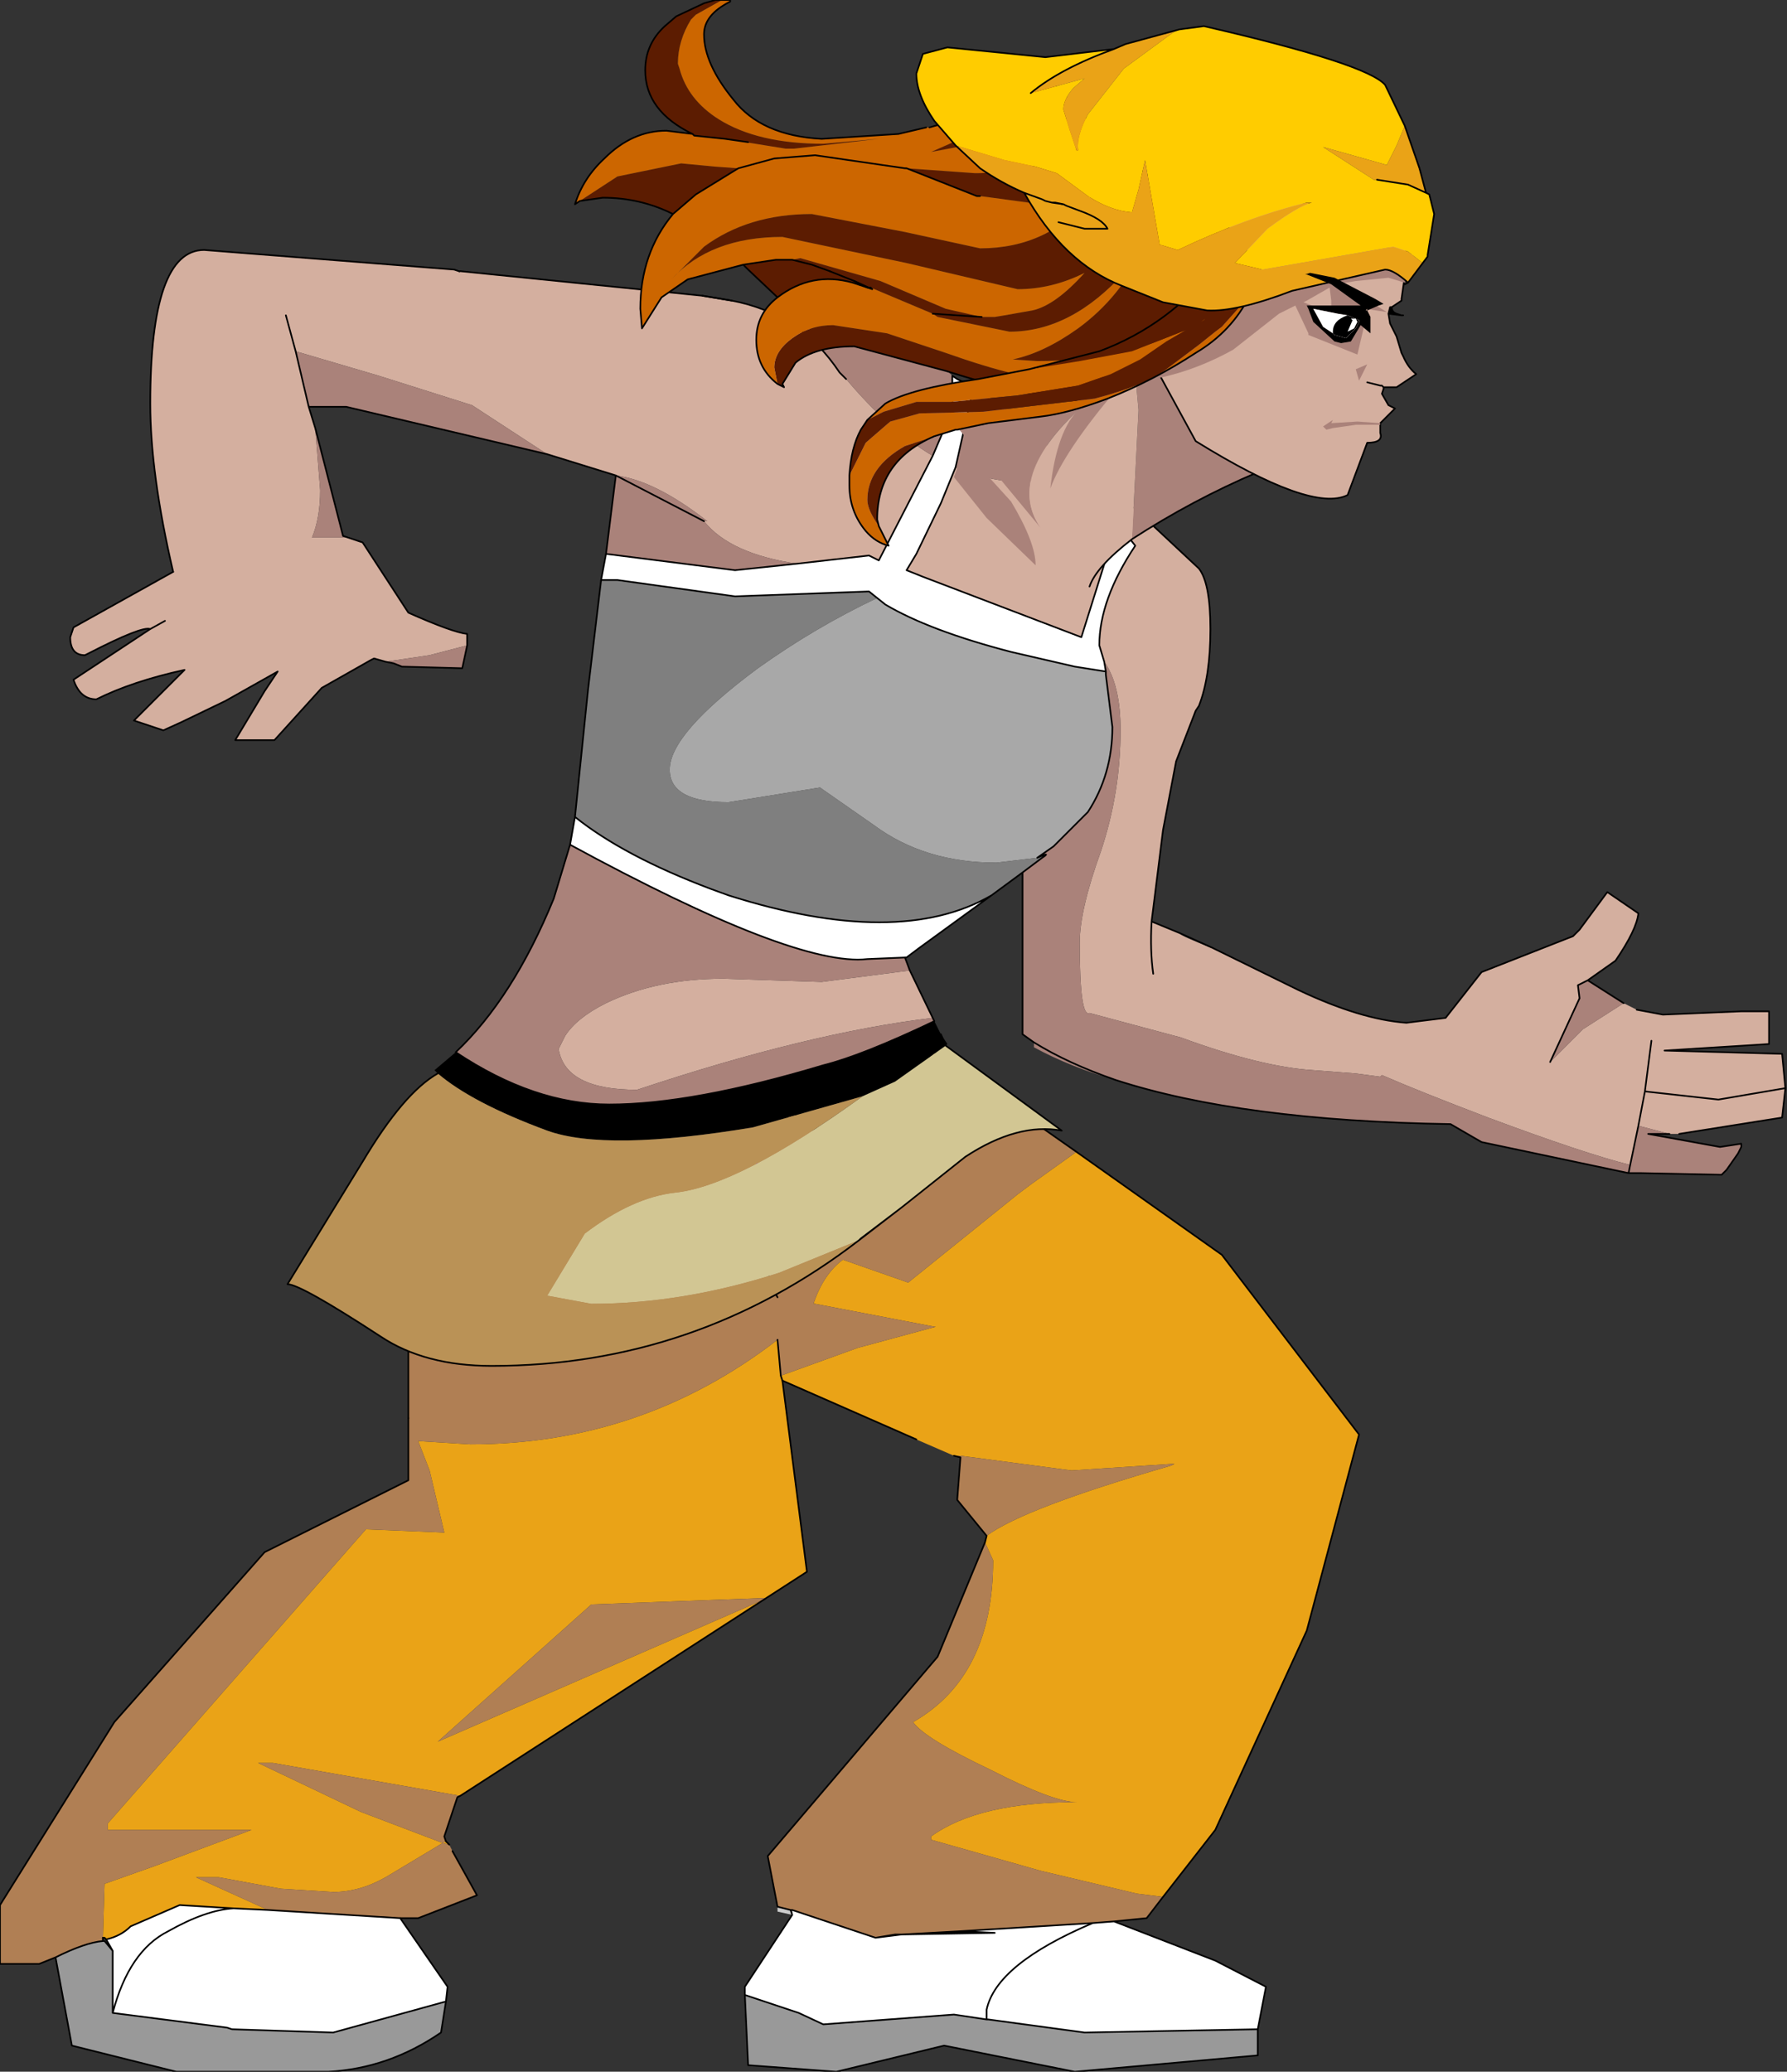
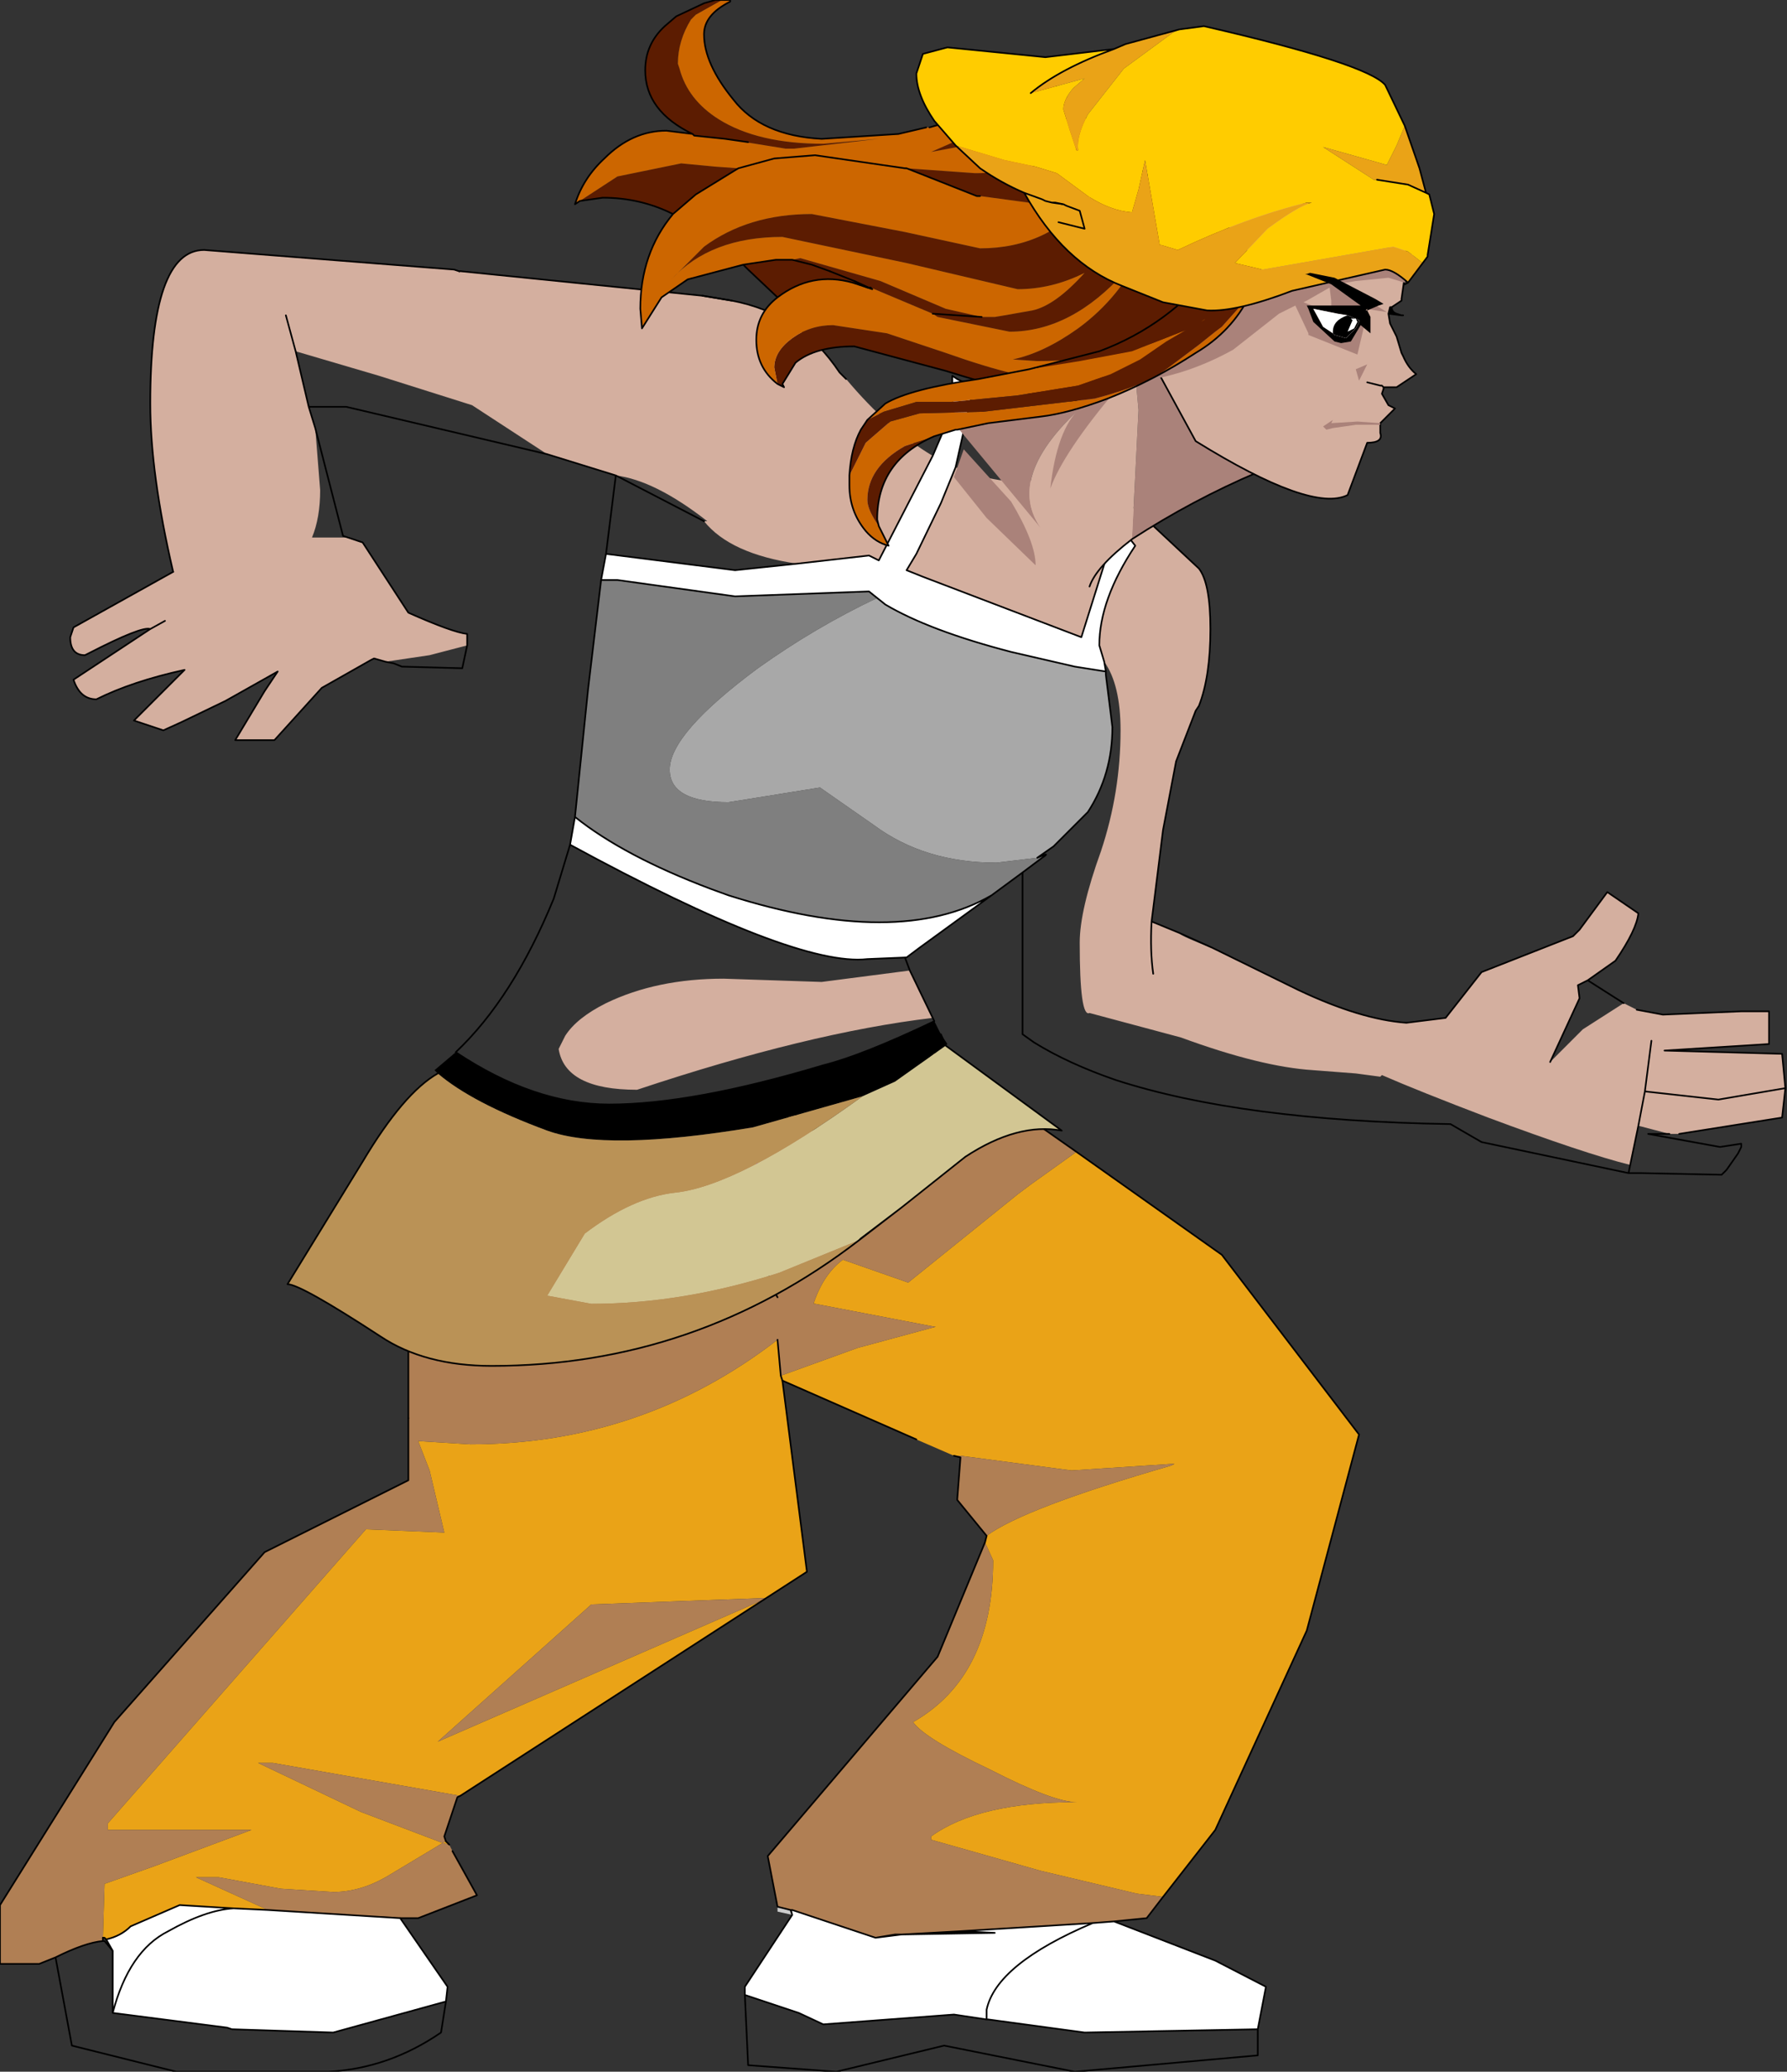
<svg xmlns="http://www.w3.org/2000/svg" height="63.4px" width="54.7px">
  <rect width="100%" height="100%" fill="#333333" stroke="none" />
  <g transform="matrix(1.0, 0.0, 0.0, 1.0, 22.35, 64.6)">
    <path d="M11.75 -5.8 L14.85 -4.6 16.4 -3.8 16.15 -2.5 10.85 -2.4 7.9 -2.8 7.85 -2.8 6.85 -2.95 2.85 -2.65 2.1 -3.0 0.45 -3.55 0.45 -3.8 1.9 -6.0 1.9 -6.15 4.45 -5.3 5.05 -5.4 5.25 -5.4 8.1 -5.45 7.05 -5.5 11.1 -5.75 11.75 -5.8 M-10.1 -5.9 L-8.65 -3.8 -8.7 -3.35 -12.15 -2.4 -15.25 -2.5 -15.4 -2.55 -18.9 -3.0 -18.9 -4.9 -19.1 -5.25 Q-18.65 -5.35 -18.35 -5.65 L-16.85 -6.3 -15.2 -6.2 Q-16.05 -6.15 -17.2 -5.5 -18.4 -4.9 -18.9 -3.0 -18.4 -4.9 -17.2 -5.5 -16.05 -6.15 -15.2 -6.2 L-14.15 -6.15 -10.1 -5.9 M11.1 -5.75 Q8.15 -4.5 7.85 -3.1 L7.85 -2.8 7.85 -3.1 Q8.15 -4.5 11.1 -5.75 M5.25 -5.4 L4.45 -5.3 5.25 -5.4 M-19.15 -5.3 L-19.2 -5.3 -19.15 -5.3" fill="#ffffff" fill-rule="evenodd" stroke="none" />
    <path d="M-19.2 -5.3 L-19.15 -5.2 -19.2 -5.2 -19.2 -5.3" fill="#666666" fill-rule="evenodd" stroke="none" />
    <path d="M5.25 -5.4 L7.05 -5.5 8.1 -5.45 5.25 -5.4" fill="#000000" fill-rule="evenodd" stroke="none" />
    <path d="M1.55 -22.5 L3.9 -23.35 6.3 -24.0 6.25 -24.0 2.6 -24.7 2.55 -24.7 Q2.85 -25.6 3.45 -26.05 L5.45 -25.35 8.8 -28.05 9.2 -28.35 10.6 -29.35 15.05 -26.2 19.25 -20.7 17.65 -14.7 14.85 -8.6 13.25 -6.55 12.45 -6.65 9.5 -7.35 6.15 -8.3 6.15 -8.4 Q7.6 -9.45 10.6 -9.45 9.9 -9.45 7.95 -10.45 5.95 -11.4 5.6 -11.9 8.05 -13.3 8.05 -16.85 L7.8 -17.4 7.85 -17.6 Q9.0 -18.45 13.5 -19.75 L13.6 -19.8 13.5 -19.8 10.45 -19.6 7.05 -20.05 6.85 -20.05 5.7 -20.55 1.6 -22.35 2.35 -16.5 -8.25 -9.65 -8.35 -9.6 -8.3 -9.65 -14.0 -10.65 -14.45 -10.65 -11.3 -9.15 -8.8 -8.2 -8.7 -8.25 -8.6 -8.15 -8.8 -8.2 -10.55 -7.15 Q-11.35 -6.7 -12.15 -6.7 L-13.75 -6.8 -15.65 -7.15 -16.35 -7.15 -14.7 -6.4 -14.15 -6.15 -15.2 -6.2 -16.85 -6.3 -18.35 -5.65 Q-18.65 -5.35 -19.1 -5.25 L-19.15 -5.3 -19.2 -5.3 -19.15 -6.95 -17.6 -7.5 -14.65 -8.6 -19.05 -8.6 -19.05 -8.8 -11.15 -17.8 -8.75 -17.7 -9.2 -19.6 -9.55 -20.5 -7.95 -20.4 Q-2.7 -20.4 1.45 -23.6 L1.55 -22.5 1.6 -22.35 1.55 -22.5 M-8.95 -11.3 L1.15 -15.7 -4.25 -15.5 -8.95 -11.3" fill="#eaa317" fill-rule="evenodd" stroke="none" />
    <path d="M1.9 -6.0 L1.45 -6.1 1.45 -6.25 1.85 -6.15 1.9 -6.0" fill="#cccccc" fill-rule="evenodd" stroke="none" />
-     <path d="M16.15 -2.5 L16.15 -1.7 10.55 -1.2 6.55 -2.0 3.25 -1.2 0.55 -1.4 0.45 -3.55 2.1 -3.0 2.85 -2.65 6.85 -2.95 7.85 -2.8 7.9 -2.8 10.85 -2.4 16.15 -2.5 M-8.7 -3.35 L-8.85 -2.4 Q-10.45 -1.3 -12.3 -1.2 L-16.95 -1.2 -20.15 -2.0 -20.65 -4.7 Q-19.75 -5.15 -19.2 -5.2 L-19.15 -5.2 -18.9 -4.9 -18.9 -3.0 -15.4 -2.55 -15.25 -2.5 -12.15 -2.4 -8.7 -3.35 M1.85 -6.15 L1.9 -6.15 1.9 -6.0 1.85 -6.15" fill="#999999" fill-rule="evenodd" stroke="none" />
    <path d="M0.75 -29.6 L1.7 -29.8 1.85 -31.4 2.05 -31.4 2.0 -29.9 4.05 -30.4 6.25 -32.4 10.6 -29.35 9.2 -28.35 8.8 -28.05 5.45 -25.35 3.45 -26.05 Q2.85 -25.6 2.55 -24.7 L2.6 -24.7 6.25 -24.0 6.3 -24.0 3.9 -23.35 1.55 -22.5 1.45 -23.6 Q-2.7 -20.4 -7.95 -20.4 L-9.55 -20.5 -9.2 -19.6 -8.75 -17.7 -11.15 -17.8 -19.05 -8.8 -19.05 -8.6 -14.65 -8.6 -17.6 -7.5 -19.15 -6.95 -19.2 -5.3 -19.2 -5.2 Q-19.75 -5.15 -20.65 -4.7 L-21.15 -4.5 -22.35 -4.5 -22.35 -6.3 -18.85 -11.9 -14.25 -17.1 -9.85 -19.3 -9.85 -21.2 -9.85 -23.7 -9.95 -24.45 -10.55 -28.05 Q-10.65 -30.3 -9.65 -30.95 L-8.45 -30.0 -1.7 -29.0 0.75 -29.6 0.9 -28.4 0.95 -28.05 0.9 -28.4 0.75 -29.6 M1.45 -24.9 Q1.15 -25.4 0.9 -26.7 L0.9 -27.1 0.95 -28.05 0.9 -27.1 0.9 -26.7 Q1.15 -25.4 1.45 -24.9 M2.85 -28.85 L1.7 -28.55 2.85 -28.85 M13.25 -6.55 L12.75 -5.9 11.75 -5.8 11.1 -5.75 7.05 -5.5 5.25 -5.4 5.05 -5.4 4.45 -5.3 1.9 -6.15 1.85 -6.15 1.45 -6.25 1.15 -7.8 6.35 -13.9 7.8 -17.4 8.05 -16.85 Q8.05 -13.3 5.6 -11.9 5.95 -11.4 7.95 -10.45 9.9 -9.45 10.6 -9.45 7.6 -9.45 6.15 -8.4 L6.15 -8.3 9.5 -7.35 12.45 -6.65 13.25 -6.55 M7.85 -17.6 L6.95 -18.7 7.05 -20.0 6.85 -20.05 7.05 -20.05 10.45 -19.6 13.5 -19.8 13.6 -19.8 13.5 -19.75 Q9.0 -18.45 7.85 -17.6 M-8.35 -9.6 L-8.75 -8.4 -8.7 -8.25 -8.8 -8.2 -11.3 -9.15 -14.45 -10.65 -14.0 -10.65 -8.3 -9.65 -8.35 -9.6 M-8.6 -8.15 L-8.5 -7.95 -7.75 -6.6 -9.55 -5.9 -10.1 -5.9 -14.15 -6.15 -14.7 -6.4 -16.35 -7.15 -15.65 -7.15 -13.75 -6.8 -12.15 -6.7 Q-11.35 -6.7 -10.55 -7.15 L-8.8 -8.2 -8.6 -8.15 M-8.95 -11.3 L-4.25 -15.5 1.15 -15.7 -8.95 -11.3" fill="#b07f54" fill-rule="evenodd" stroke="none" />
    <path d="M1.6 -22.35 L2.35 -16.5 -8.25 -9.65 -8.35 -9.6 -8.75 -8.4 -8.7 -8.25 -8.6 -8.15 M-8.5 -7.95 L-7.75 -6.6 -9.55 -5.9 -10.1 -5.9 M-9.85 -21.2 L-9.85 -23.7 -9.95 -24.45 M-19.1 -5.25 L-19.15 -5.3 -19.2 -5.3" fill="none" stroke="#000000" stroke-linecap="round" stroke-linejoin="round" stroke-width="0.05" />
    <path d="M10.6 -29.35 L6.25 -32.4 4.05 -30.4 2.0 -29.9 2.05 -31.4 1.85 -31.4 1.7 -29.8 0.75 -29.6 -1.7 -29.0 -8.45 -30.0 -9.65 -30.95 Q-10.65 -30.3 -10.55 -28.05 L-9.95 -24.45 M0.95 -28.05 L0.9 -27.1 0.9 -26.7 Q1.15 -25.4 1.45 -24.9 M1.7 -28.55 L2.85 -28.85 M10.6 -29.35 L15.05 -26.2 19.25 -20.7 17.65 -14.7 14.85 -8.6 13.25 -6.55 12.75 -5.9 11.75 -5.8 14.85 -4.6 16.4 -3.8 16.15 -2.5 16.15 -1.7 10.55 -1.2 6.55 -2.0 3.25 -1.2 0.55 -1.4 0.45 -3.55 0.45 -3.8 1.9 -6.0 1.85 -6.15 1.9 -6.15 4.45 -5.3 5.05 -5.4 5.25 -5.4 7.05 -5.5 11.1 -5.75 11.75 -5.8 M1.45 -6.25 L1.15 -7.8 6.35 -13.9 7.8 -17.4 7.85 -17.6 6.95 -18.7 7.05 -20.0 6.85 -20.05 M5.7 -20.55 L1.6 -22.35 1.55 -22.5 1.45 -23.6 M-10.1 -5.9 L-8.65 -3.8 -8.7 -3.35 -8.85 -2.4 Q-10.45 -1.3 -12.3 -1.2 L-16.95 -1.2 -20.15 -2.0 -20.65 -4.7 -21.15 -4.5 -22.35 -4.5 -22.35 -6.3 -18.85 -11.9 -14.25 -17.1 -9.85 -19.3 -9.85 -21.2 M1.45 -6.25 L1.85 -6.15 M0.45 -3.55 L2.1 -3.0 2.85 -2.65 6.85 -2.95 7.85 -2.8 7.85 -3.1 Q8.15 -4.5 11.1 -5.75 M5.25 -5.4 L8.1 -5.45 7.05 -5.5 M7.85 -2.8 L7.9 -2.8 10.85 -2.4 16.15 -2.5 M4.45 -5.3 L5.25 -5.4 M-14.15 -6.15 L-10.1 -5.9 M-18.9 -3.0 Q-18.4 -4.9 -17.2 -5.5 -16.05 -6.15 -15.2 -6.2 L-16.85 -6.3 -18.35 -5.65 Q-18.65 -5.35 -19.1 -5.25 L-18.9 -4.9 -18.9 -3.0 -15.4 -2.55 -15.25 -2.5 -12.15 -2.4 -8.7 -3.35 M-19.15 -5.2 L-18.9 -4.9 M-19.2 -5.2 L-19.2 -5.3 M-19.2 -5.2 L-19.15 -5.2 M-14.15 -6.15 L-15.2 -6.2 M-20.65 -4.7 Q-19.75 -5.15 -19.2 -5.2" fill="none" stroke="#000000" stroke-linecap="round" stroke-linejoin="round" stroke-width="0.05" />
    <path d="M0.75 -29.6 L0.9 -28.4 0.95 -28.05 M0.75 -29.6 L0.5 -30.2" fill="none" stroke="#6600ff" stroke-linecap="round" stroke-linejoin="round" stroke-width="0.05" />
    <path d="M1.95 -54.65 Q2.75 -54.1 3.35 -53.2 L3.55 -53.0 Q4.85 -51.45 6.2 -50.65 L4.55 -47.45 4.25 -47.6 2.05 -47.35 Q0.0 -47.65 -0.8 -48.65 L-0.7 -48.65 Q-2.3 -49.9 -3.5 -50.05 L-5.6 -50.7 -7.9 -52.2 -10.75 -53.1 -13.3 -53.85 -12.9 -52.15 -12.7 -51.5 -12.55 -49.6 Q-12.55 -48.75 -12.8 -48.15 L-11.7 -48.15 -11.25 -48.0 -9.85 -45.85 Q-8.5 -45.25 -8.05 -45.2 L-8.05 -44.85 -9.2 -44.55 -10.55 -44.35 -10.9 -44.45 -11.0 -44.4 -12.5 -43.55 -13.95 -41.95 -15.15 -41.95 -14.25 -43.45 -13.85 -44.05 -15.45 -43.15 -16.8 -42.5 -17.35 -42.25 -18.25 -42.55 -16.7 -44.1 Q-18.3 -43.75 -19.4 -43.2 -19.9 -43.2 -20.1 -43.8 L-17.75 -45.35 Q-18.0 -45.45 -19.65 -44.6 L-19.75 -44.55 Q-20.2 -44.55 -20.2 -45.1 L-20.1 -45.4 -17.05 -47.1 Q-17.75 -50.1 -17.75 -52.25 -17.75 -56.95 -16.1 -56.95 L-8.45 -56.35 -8.3 -56.3 -8.3 -56.25 -8.25 -56.3 -0.85 -55.55 0.05 -55.4 Q1.1 -55.2 1.95 -54.65 M-17.3 -45.6 L-17.75 -45.35 -17.3 -45.6 M6.9 -50.3 Q7.95 -49.85 9.0 -49.85 L10.55 -50.1 10.6 -50.05 11.3 -50.05 14.35 -47.2 Q14.7 -46.75 14.7 -45.35 14.7 -43.9 14.35 -43.0 L14.25 -42.85 13.65 -41.3 13.25 -39.2 12.9 -36.4 13.75 -36.05 Q13.75 -36.0 14.1 -35.85 L14.7 -35.6 14.75 -35.6 17.4 -34.3 Q19.3 -33.4 20.7 -33.3 L21.9 -33.45 23.0 -34.85 25.8 -35.95 26.0 -36.15 26.85 -37.3 27.8 -36.65 Q27.75 -36.15 27.1 -35.2 L26.25 -34.6 25.95 -34.45 26.0 -34.05 25.1 -32.1 26.1 -33.1 27.35 -33.9 27.75 -33.7 28.55 -33.55 30.95 -33.65 31.8 -33.65 31.8 -32.65 28.6 -32.45 32.2 -32.35 32.3 -31.3 32.2 -30.4 29.05 -29.9 28.75 -29.9 27.8 -30.15 27.55 -28.95 Q26.15 -29.3 23.2 -30.4 21.1 -31.2 19.95 -31.7 L19.9 -31.65 19.15 -31.75 17.85 -31.85 Q16.25 -31.95 13.8 -32.85 L11.0 -33.6 Q10.7 -33.45 10.7 -35.75 10.7 -36.75 11.35 -38.55 11.95 -40.35 11.95 -42.25 11.95 -43.65 11.45 -44.35 L11.3 -44.85 Q11.3 -46.25 12.4 -47.9 L11.85 -48.6 10.75 -45.1 5.9 -46.95 5.4 -47.15 5.55 -47.4 5.7 -47.65 6.45 -49.2 6.9 -50.3 M28.2 -32.75 L28.0 -31.2 27.8 -30.15 28.0 -31.2 28.2 -32.75 M5.5 -34.9 L6.2 -33.45 Q2.4 -33.0 -2.85 -31.25 -5.05 -31.25 -5.25 -32.5 L-5.05 -32.9 Q-4.7 -33.45 -3.8 -33.9 -2.25 -34.65 -0.2 -34.65 L2.8 -34.55 5.5 -34.9 M28.0 -31.2 L30.25 -30.95 32.3 -31.3 30.25 -30.95 28.0 -31.2 M12.95 -34.8 Q12.85 -35.5 12.9 -36.4 12.85 -35.5 12.95 -34.8 M-13.6 -54.95 L-13.3 -53.85 -13.6 -54.95" fill="#d4af9f" fill-rule="evenodd" stroke="none" />
    <path d="M6.2 -50.65 L6.8 -52.05 6.8 -53.1 6.95 -53.0 7.15 -52.9 Q7.25 -52.85 7.45 -52.75 L6.9 -50.3 6.45 -49.2 5.7 -47.65 5.55 -47.4 5.4 -47.15 5.9 -46.95 10.75 -45.1 11.85 -48.6 12.4 -47.9 Q11.3 -46.25 11.3 -44.85 L11.45 -44.35 11.5 -44.05 10.55 -44.2 8.6 -44.65 Q6.1 -45.3 4.75 -46.1 L4.5 -46.3 4.25 -46.5 0.15 -46.35 -3.45 -46.85 -3.95 -46.85 -3.8 -47.65 0.15 -47.15 2.05 -47.35 4.25 -47.6 4.55 -47.45 6.2 -50.65 M8.0 -37.2 L5.8 -35.6 5.4 -35.3 4.2 -35.25 Q2.0 -35.0 -4.9 -38.75 L-4.75 -39.6 Q-3.25 -38.4 -0.6 -37.4 L-0.05 -37.2 Q5.15 -35.55 8.0 -37.2" fill="#ffffff" fill-rule="evenodd" stroke="none" />
    <path d="M4.5 -46.3 L4.75 -46.1 Q6.1 -45.3 8.6 -44.65 L10.55 -44.2 11.5 -44.05 11.5 -43.95 11.7 -42.35 Q11.7 -40.9 10.95 -39.75 L9.9 -38.7 9.4 -38.35 8.15 -38.2 Q5.95 -38.2 4.4 -39.35 L2.75 -40.5 -0.05 -40.05 Q-1.85 -40.05 -1.85 -41.05 -1.85 -42.15 0.85 -44.15 2.6 -45.4 4.5 -46.3" fill="#a8a8a8" fill-rule="evenodd" stroke="none" />
    <path d="M8.95 -37.9 L8.0 -37.2 Q5.15 -35.55 -0.05 -37.2 L-0.6 -37.4 Q-3.25 -38.4 -4.75 -39.6 L-4.35 -43.5 -3.95 -46.85 -3.45 -46.85 0.15 -46.35 4.25 -46.5 4.5 -46.3 Q2.6 -45.4 0.85 -44.15 -1.85 -42.15 -1.85 -41.05 -1.85 -40.05 -0.05 -40.05 L2.75 -40.5 4.4 -39.35 Q5.95 -38.2 8.15 -38.2 L9.4 -38.35 Q9.85 -38.55 9.55 -38.35 L9.15 -38.05 8.95 -37.9" fill="#7f7f7f" fill-rule="evenodd" stroke="none" />
-     <path d="M3.55 -53.0 L3.35 -53.2 Q2.75 -54.1 1.95 -54.65 5.55 -53.9 6.65 -53.25 L6.8 -53.1 6.8 -52.05 6.2 -50.65 Q4.85 -51.45 3.55 -53.0 M10.55 -50.1 L9.0 -49.85 Q7.95 -49.85 6.9 -50.3 L7.45 -52.75 Q8.75 -52.0 10.55 -50.1 M11.45 -44.35 Q11.95 -43.65 11.95 -42.25 11.95 -40.35 11.35 -38.55 10.7 -36.75 10.7 -35.75 10.7 -33.45 11.0 -33.6 L13.8 -32.85 Q16.25 -31.95 17.85 -31.85 L19.15 -31.75 19.9 -31.65 19.95 -31.7 Q21.1 -31.2 23.2 -30.4 26.15 -29.3 27.55 -28.95 L27.8 -30.15 28.75 -29.9 28.1 -29.9 30.3 -29.5 30.95 -29.6 30.95 -29.5 30.85 -29.3 30.5 -28.8 30.4 -28.7 30.35 -28.65 27.9 -28.7 27.85 -28.7 27.65 -28.7 27.5 -28.7 23.0 -29.65 22.05 -30.2 Q15.65 -30.3 11.8 -31.55 10.4 -31.95 9.3 -32.55 L9.3 -32.7 8.95 -32.95 8.95 -37.9 9.15 -38.05 9.55 -38.35 Q9.85 -38.55 9.4 -38.35 L9.9 -38.7 10.95 -39.75 Q11.7 -40.9 11.7 -42.35 L11.5 -43.95 11.5 -44.05 11.45 -44.35 M26.25 -34.6 L27.35 -33.9 26.1 -33.1 25.1 -32.1 26.0 -34.05 25.95 -34.45 26.25 -34.6 M5.4 -35.3 L5.35 -35.3 5.5 -34.9 2.8 -34.55 -0.2 -34.65 Q-2.25 -34.65 -3.8 -33.9 -4.7 -33.45 -5.05 -32.9 L-5.25 -32.5 Q-5.05 -31.25 -2.85 -31.25 2.4 -33.0 6.2 -33.45 L6.25 -33.35 Q4.05 -32.3 2.85 -32.0 -1.15 -30.8 -3.7 -30.8 -6.0 -30.8 -8.4 -32.4 -6.65 -34.05 -5.4 -37.1 L-4.9 -38.75 Q2.0 -35.0 4.2 -35.25 L5.4 -35.3 M-3.8 -47.65 L-3.5 -50.05 -0.8 -48.65 -3.5 -50.05 Q-2.3 -49.9 -0.7 -48.65 L-0.8 -48.65 Q0.0 -47.65 2.05 -47.35 L0.15 -47.15 -3.8 -47.65 M-5.6 -50.7 L-11.75 -52.15 -12.9 -52.15 -13.3 -53.85 -10.75 -53.1 -7.9 -52.2 -5.6 -50.7 M-12.7 -51.5 L-11.85 -48.2 -11.7 -48.15 -12.8 -48.15 Q-12.55 -48.75 -12.55 -49.6 L-12.7 -51.5 M-8.05 -44.85 L-8.2 -44.15 -10.05 -44.2 -10.3 -44.3 -10.55 -44.35 -9.2 -44.55 -8.05 -44.85 M27.55 -28.95 L27.5 -28.7 27.55 -28.95 M9.3 -32.7 Q10.35 -32.05 11.8 -31.55 10.35 -32.05 9.3 -32.7" fill="#aa827a" fill-rule="evenodd" stroke="none" />
    <path d="M6.25 -33.35 L6.45 -32.95 6.65 -32.65 6.6 -32.6 6.45 -32.95 6.6 -32.6 5.05 -31.5 4.05 -31.05 0.7 -30.1 Q-3.8 -29.35 -5.6 -30.0 -7.9 -30.85 -8.95 -31.75 L-9.05 -31.85 -8.4 -32.4 Q-6.0 -30.8 -3.7 -30.8 -1.15 -30.8 2.85 -32.0 4.05 -32.3 6.25 -33.35" fill="#000000" fill-rule="evenodd" stroke="none" />
    <path d="M6.6 -32.6 L10.15 -30.0 Q8.8 -30.25 7.2 -29.2 L5.25 -27.65 4.0 -26.7 3.95 -26.65 1.5 -25.65 Q-1.45 -24.7 -4.25 -24.7 L-5.6 -24.95 -4.45 -26.85 Q-3.0 -27.95 -1.7 -28.1 0.25 -28.3 4.05 -31.05 L5.05 -31.5 6.6 -32.6" fill="#d2c693" fill-rule="evenodd" stroke="none" />
    <path d="M3.95 -26.65 Q-1.05 -22.8 -7.3 -22.8 -9.35 -22.8 -10.7 -23.7 -13.15 -25.3 -13.55 -25.3 L-11.25 -29.05 Q-10.0 -31.15 -8.95 -31.75 -7.9 -30.85 -5.6 -30.0 -3.8 -29.35 0.7 -30.1 L4.05 -31.05 Q0.25 -28.3 -1.7 -28.1 -3.0 -27.95 -4.45 -26.85 L-5.6 -24.95 -4.25 -24.7 Q-1.45 -24.7 1.5 -25.65 L3.95 -26.65" fill="#ba9256" fill-rule="evenodd" stroke="none" />
    <path d="M-0.85 -55.55 L-8.25 -56.3 -8.3 -56.3 -8.45 -56.35 -16.1 -56.95 Q-17.75 -56.95 -17.75 -52.25 -17.75 -50.1 -17.05 -47.1 M0.05 -55.4 L-0.85 -55.55" fill="none" stroke="#000000" stroke-linecap="round" stroke-linejoin="round" stroke-width="0.05" />
    <path d="M1.95 -54.65 Q2.75 -54.1 3.35 -53.2 L3.55 -53.0 M6.2 -50.65 L6.8 -52.05 6.8 -53.1 6.95 -53.0 7.15 -52.9 Q7.25 -52.85 7.45 -52.75 L6.9 -50.3 6.45 -49.2 5.7 -47.65 5.55 -47.4 5.4 -47.15 5.9 -46.95 10.75 -45.1 11.85 -48.6 12.4 -47.9 Q11.3 -46.25 11.3 -44.85 L11.45 -44.35 11.5 -44.05 11.5 -43.95 11.7 -42.35 Q11.7 -40.9 10.95 -39.75 L9.9 -38.7 9.4 -38.35 Q9.85 -38.55 9.55 -38.35 L9.15 -38.05 8.95 -37.9 8.0 -37.2 5.8 -35.6 5.4 -35.3 5.35 -35.3 5.5 -34.9 6.2 -33.45 6.25 -33.35 Q4.05 -32.3 2.85 -32.0 -1.15 -30.8 -3.7 -30.8 -6.0 -30.8 -8.4 -32.4 -6.65 -34.05 -5.4 -37.1 L-4.9 -38.75 -4.75 -39.6 -4.35 -43.5 -3.95 -46.85 -3.8 -47.65 -3.5 -50.05 -5.6 -50.7 -11.75 -52.15 -12.9 -52.15 -12.7 -51.5 -11.85 -48.2 -11.7 -48.15 -11.25 -48.0 -9.85 -45.85 Q-8.5 -45.25 -8.05 -45.2 L-8.05 -44.85 -8.2 -44.15 -10.05 -44.2 -10.3 -44.3 -10.55 -44.35 -10.9 -44.45 -11.0 -44.4 -12.5 -43.55 -13.95 -41.95 -15.15 -41.95 -14.25 -43.45 -13.85 -44.05 -15.45 -43.15 -16.8 -42.5 -17.35 -42.25 -18.25 -42.55 -16.7 -44.1 Q-18.3 -43.75 -19.4 -43.2 -19.9 -43.2 -20.1 -43.8 L-17.75 -45.35 -17.3 -45.6 M1.95 -54.65 Q1.1 -55.2 0.05 -55.4 L-0.85 -55.55 M-17.05 -47.1 L-20.1 -45.4 -20.2 -45.1 Q-20.2 -44.55 -19.75 -44.55 L-19.65 -44.6 Q-18.0 -45.45 -17.75 -45.35 M27.55 -28.95 L27.8 -30.15 28.0 -31.2 28.2 -32.75 M11.3 -50.05 L14.35 -47.2 Q14.7 -46.75 14.7 -45.35 14.7 -43.9 14.35 -43.0 L14.25 -42.85 13.65 -41.3 13.25 -39.2 12.9 -36.4 13.75 -36.05 14.75 -35.6 17.4 -34.3 Q19.3 -33.4 20.7 -33.3 L21.9 -33.45 23.0 -34.85 25.8 -35.95 26.0 -36.15 26.85 -37.3 27.8 -36.65 Q27.75 -36.15 27.1 -35.2 L26.25 -34.6 27.35 -33.9 M27.75 -33.7 L28.55 -33.55 30.95 -33.65 31.8 -33.65 31.8 -32.65 28.6 -32.45 32.2 -32.35 32.3 -31.3 32.2 -30.4 29.05 -29.9 M28.75 -29.9 L28.1 -29.9 30.3 -29.5 30.95 -29.6 30.95 -29.5 30.85 -29.3 30.5 -28.8 30.35 -28.65 27.9 -28.7 27.85 -28.7 27.65 -28.7 27.5 -28.7 23.0 -29.65 22.05 -30.2 Q15.65 -30.3 11.8 -31.55 10.35 -32.05 9.3 -32.7 L8.95 -32.95 8.95 -37.9 M6.6 -32.6 L10.15 -30.0 Q8.8 -30.25 7.2 -29.2 L5.25 -27.65 3.95 -26.65 Q-1.05 -22.8 -7.3 -22.8 -9.35 -22.8 -10.7 -23.7 -13.15 -25.3 -13.55 -25.3 L-11.25 -29.05 Q-10.0 -31.15 -8.95 -31.75 M26.25 -34.6 L25.95 -34.45 26.0 -34.05 25.1 -32.1 M32.3 -31.3 L30.25 -30.95 28.0 -31.2 M27.5 -28.7 L27.55 -28.95 M30.5 -28.8 L30.4 -28.7 30.35 -28.65 M4.5 -46.3 L4.75 -46.1 Q6.1 -45.3 8.6 -44.65 L10.55 -44.2 11.5 -44.05 M4.5 -46.3 L4.25 -46.5 0.15 -46.35 -3.45 -46.85 -3.95 -46.85 M2.05 -47.35 L0.15 -47.15 -3.8 -47.65 M6.2 -50.65 L4.55 -47.45 4.25 -47.6 2.05 -47.35 M-0.8 -48.65 L-3.5 -50.05 M6.6 -32.6 L6.45 -32.95 M3.95 -26.65 L4.0 -26.7 5.25 -27.65 M5.4 -35.3 L4.2 -35.25 Q2.0 -35.0 -4.9 -38.75 M12.9 -36.4 Q12.85 -35.5 12.95 -34.8 M-12.9 -52.15 L-13.3 -53.85 -13.6 -54.95 M8.0 -37.2 Q5.15 -35.55 -0.05 -37.2 L-0.6 -37.4 Q-3.25 -38.4 -4.75 -39.6" fill="none" stroke="#000000" stroke-linecap="round" stroke-linejoin="round" stroke-width="0.05" />
    <path d="M11.35 -52.65 Q8.3 -50.2 9.5 -48.45 L6.85 -51.65 Q8.85 -51.6 11.35 -52.65 M12.3 -48.1 L12.5 -52.05 12.4 -53.15 13.6 -53.8 16.15 -50.15 Q14.15 -49.3 12.3 -48.1" fill="#aa827a" fill-rule="evenodd" stroke="none" />
    <path d="M11.35 -52.65 L12.4 -53.15 12.5 -52.05 12.3 -48.1 Q11.2 -47.25 11.0 -46.65 L9.5 -48.45 Q8.3 -50.2 11.35 -52.65" fill="#d4af9f" fill-rule="evenodd" stroke="none" />
    <path d="M12.4 -53.15 L11.35 -52.65 Q8.85 -51.6 6.85 -51.65 M12.4 -53.15 L13.6 -53.8 16.15 -50.15" fill="none" stroke="#000000" stroke-linecap="round" stroke-linejoin="round" stroke-width="0.05" />
    <path d="M11.0 -46.65 Q11.2 -47.25 12.3 -48.1 14.15 -49.3 16.15 -50.15" fill="none" stroke="#000000" stroke-linecap="round" stroke-linejoin="round" stroke-width="0.05" />
    <path d="M7.15 -50.85 L8.6 -49.25 Q9.35 -48.0 9.35 -47.3 L7.85 -48.75 6.85 -50.0 7.15 -50.85 M10.7 -52.1 Q10.85 -52.3 11.35 -52.5 L11.75 -52.7 11.8 -52.65 Q10.2 -50.75 9.8 -49.65 10.0 -51.45 10.7 -52.1" fill="#aa827a" fill-rule="evenodd" stroke="none" />
    <path d="M20.25 -55.2 Q20.25 -55.05 20.4 -55.0 L20.55 -54.95 20.15 -55.0 20.2 -55.2 20.25 -55.2" fill="#000000" fill-rule="evenodd" stroke="none" />
    <path d="M20.25 -58.2 L20.45 -57.85 20.45 -57.8 20.7 -57.05 20.7 -56.5 20.55 -55.45 20.55 -55.4 20.25 -55.2 20.2 -55.2 20.15 -55.0 20.2 -54.7 20.4 -54.3 20.55 -53.8 20.6 -53.7 Q20.75 -53.35 21.0 -53.15 L20.4 -52.75 20.0 -52.75 20.0 -52.7 19.95 -52.55 20.15 -52.2 20.35 -52.1 19.9 -51.65 19.9 -51.35 Q20.0 -51.05 19.5 -51.05 L18.9 -49.45 Q17.8 -48.9 14.25 -51.1 L12.45 -54.4 15.6 -58.55 20.25 -58.2 M19.9 -52.8 L19.5 -52.9 19.9 -52.8 19.95 -52.8 20.0 -52.75 19.95 -52.8 19.9 -52.8 19.5 -52.9 19.9 -52.8" fill="#d4af9f" fill-rule="evenodd" stroke="none" />
    <path d="M20.25 -58.2 L20.4 -58.2 M20.25 -58.2 L15.6 -58.55 12.45 -54.4 M15.6 -58.55 L15.45 -58.55" fill="none" stroke="#000000" stroke-linecap="round" stroke-linejoin="round" stroke-width="0.05" />
    <path d="M20.25 -55.2 L20.55 -55.4 20.55 -55.45 20.7 -56.5 20.7 -57.05 20.45 -57.8 20.45 -57.85 20.25 -58.2 M12.45 -54.4 L14.25 -51.1 Q17.8 -48.9 18.9 -49.45 L19.5 -51.05 Q20.0 -51.05 19.9 -51.35 L19.9 -51.65 20.35 -52.1 20.15 -52.2 19.95 -52.55 20.0 -52.7 20.0 -52.75 19.95 -52.8 19.9 -52.8 19.5 -52.9 19.9 -52.8 M20.55 -54.95 L20.4 -55.0 Q20.25 -55.05 20.25 -55.2 L20.2 -55.2 20.15 -55.0 20.55 -54.95 20.6 -54.95 20.55 -54.95 M20.15 -55.0 L20.2 -54.7 20.4 -54.3 20.55 -53.8 20.6 -53.7 Q20.75 -53.35 21.0 -53.15 L20.4 -52.75 20.0 -52.75" fill="none" stroke="#000000" stroke-linecap="round" stroke-linejoin="round" stroke-width="0.05" />
    <path d="M19.25 -52.95 L19.15 -53.3 19.5 -53.45 19.25 -52.95 M19.5 -52.9 L19.95 -52.8 19.5 -52.9" fill="#aa827a" fill-rule="evenodd" stroke="none" />
    <path d="M19.9 -51.6 L19.15 -51.6 18.45 -51.5 18.25 -51.45 18.15 -51.55 18.45 -51.75 18.4 -51.65 19.2 -51.7 19.9 -51.65 19.9 -51.6" fill="#aa827a" fill-rule="evenodd" stroke="none" />
    <path d="M18.85 -55.65 L19.45 -55.45 20.1 -55.05 19.45 -55.15 19.35 -55.05 19.4 -54.75 19.4 -54.7 19.4 -54.6 19.2 -53.75 17.7 -54.35 17.7 -54.4 17.3 -55.25 16.8 -55.0 15.4 -53.9 Q14.05 -53.15 12.65 -52.95 L12.3 -54.45 17.75 -57.85 20.9 -56.8 20.65 -55.95 20.15 -56.1 19.15 -56.0 18.55 -55.9 18.6 -55.85 18.85 -55.65 18.85 -55.6 18.85 -55.65 M17.65 -55.4 L17.55 -55.35 18.2 -55.1 18.4 -55.15 18.4 -55.4 18.35 -55.8 17.65 -55.4" fill="#aa827a" fill-rule="evenodd" stroke="none" />
    <path d="M9.6 -62.0 L9.8 -62.15 10.55 -61.4 10.75 -61.15 Q10.0 -60.75 9.1 -60.5 L6.15 -59.95 8.2 -60.85 9.6 -62.0 M11.3 -60.55 L11.6 -60.2 12.65 -59.35 13.3 -58.85 13.45 -58.7 13.6 -58.55 13.75 -58.4 14.95 -57.7 15.85 -57.45 Q15.8 -56.0 14.85 -54.9 L14.2 -54.6 Q12.0 -53.55 9.4 -53.55 L8.65 -53.6 Q9.6 -53.8 10.65 -54.55 11.95 -55.5 12.65 -57.0 L12.1 -56.3 Q10.45 -54.45 8.55 -54.45 L6.35 -54.9 6.2 -55.0 4.3 -55.8 4.2 -55.8 3.8 -56.0 4.35 -55.75 3.75 -55.95 Q2.5 -56.3 1.45 -55.5 L0.55 -56.35 0.4 -56.5 1.4 -56.65 1.9 -56.65 2.15 -56.7 4.6 -56.0 6.6 -55.15 7.7 -54.9 8.1 -54.9 8.4 -54.95 9.25 -55.1 Q9.95 -55.25 10.85 -56.25 9.85 -55.75 8.8 -55.75 L5.4 -56.55 1.6 -57.35 Q-0.6 -57.35 -1.8 -56.05 L-0.8 -57.05 Q0.55 -58.05 2.5 -58.05 L5.35 -57.5 7.65 -57.0 Q9.75 -57.0 11.05 -58.6 L10.85 -58.55 9.5 -58.35 7.65 -58.6 7.55 -58.6 5.4 -59.45 7.5 -59.3 Q8.8 -59.3 10.0 -59.8 10.7 -60.1 11.3 -60.55 M-1.1 -60.45 L-1.15 -60.5 Q-2.6 -61.2 -2.6 -62.45 -2.6 -63.25 -2.0 -63.8 L-1.65 -64.1 -0.8 -64.5 -0.45 -64.6 -0.25 -64.6 -1.05 -64.15 -1.2 -64.0 Q-1.6 -63.35 -1.6 -62.65 L-1.55 -62.5 Q-1.3 -61.55 -0.35 -60.95 0.85 -60.2 2.85 -60.2 L4.55 -60.35 1.95 -60.05 1.7 -60.05 -0.15 -60.35 -1.1 -60.45 M-4.6 -58.45 L-3.45 -59.2 -1.5 -59.6 -0.45 -59.5 0.25 -59.45 -1.05 -58.65 -1.75 -58.05 Q-2.75 -58.55 -3.9 -58.55 L-4.6 -58.45 M0.55 -60.25 L-0.15 -60.35 0.55 -60.25 M13.3 -53.65 Q12.5 -53.2 11.55 -52.9 L9.35 -52.55 Q8.85 -52.55 6.6 -53.25 L3.8 -54.0 Q2.6 -54.0 2.0 -53.5 L1.6 -52.85 1.65 -52.75 1.45 -52.85 1.35 -53.35 Q1.35 -53.85 1.9 -54.25 2.45 -54.65 3.15 -54.65 L4.8 -54.4 6.6 -53.8 Q9.0 -52.95 10.15 -52.95 11.65 -52.95 13.3 -53.65 M7.7 -54.9 L6.2 -55.0 7.7 -54.9 M1.9 -56.65 L2.5 -56.5 3.05 -56.3 2.5 -56.5 1.9 -56.65 M3.05 -56.3 L3.8 -56.0 3.05 -56.3" fill="#5c1c01" fill-rule="evenodd" stroke="none" />
    <path d="M-0.25 -64.6 L0.0 -64.6 0.0 -64.55 Q-0.8 -64.15 -0.8 -63.55 -0.8 -62.65 0.1 -61.55 0.95 -60.45 2.8 -60.35 L5.15 -60.5 6.0 -60.7 6.1 -60.7 6.95 -60.95 9.6 -62.0 8.2 -60.85 6.15 -59.95 9.1 -60.5 Q10.0 -60.75 10.75 -61.15 L11.3 -60.55 Q10.7 -60.1 10.0 -59.8 8.8 -59.3 7.5 -59.3 L5.4 -59.45 5.35 -59.45 2.6 -59.85 1.35 -59.75 0.25 -59.45 1.35 -59.75 2.6 -59.85 5.35 -59.45 5.4 -59.45 7.55 -58.6 7.65 -58.6 9.5 -58.35 10.85 -58.55 11.05 -58.6 Q9.75 -57.0 7.65 -57.0 L5.35 -57.5 2.5 -58.05 Q0.55 -58.05 -0.8 -57.05 L-1.8 -56.05 Q-0.6 -57.35 1.6 -57.35 L5.4 -56.55 8.8 -55.75 Q9.85 -55.75 10.85 -56.25 9.95 -55.25 9.25 -55.1 L8.4 -54.95 8.1 -54.9 7.7 -54.9 6.6 -55.15 4.6 -56.0 2.15 -56.7 1.9 -56.65 1.4 -56.65 0.4 -56.5 -1.3 -56.05 -2.1 -55.5 -2.7 -54.55 -2.75 -55.15 Q-2.75 -56.85 -1.75 -58.05 L-1.05 -58.65 0.25 -59.45 -0.45 -59.5 -1.5 -59.6 -3.45 -59.2 -4.6 -58.45 -4.75 -58.35 Q-4.5 -59.15 -3.85 -59.75 -3.0 -60.6 -1.95 -60.6 L-1.15 -60.5 -1.1 -60.45 -0.15 -60.35 1.7 -60.05 1.95 -60.05 4.55 -60.35 2.85 -60.2 Q0.85 -60.2 -0.35 -60.95 -1.3 -61.55 -1.55 -62.5 L-1.6 -62.65 Q-1.6 -63.35 -1.2 -64.0 L-1.05 -64.15 -0.25 -64.6 M14.85 -54.9 L13.65 -53.9 13.3 -53.65 Q11.65 -52.95 10.15 -52.95 9.0 -52.95 6.6 -53.8 L4.8 -54.4 3.15 -54.65 Q2.45 -54.65 1.9 -54.25 1.35 -53.85 1.35 -53.35 L1.45 -52.85 Q0.8 -53.35 0.8 -54.2 0.8 -55.0 1.45 -55.5 2.5 -56.3 3.75 -55.95 L4.35 -55.75 4.3 -55.8 4.35 -55.75 3.8 -56.0 4.2 -55.8 4.3 -55.8 6.2 -55.0 6.35 -54.9 8.55 -54.45 Q10.45 -54.45 12.1 -56.3 L12.65 -57.0 Q11.95 -55.5 10.65 -54.55 9.6 -53.8 8.65 -53.6 L9.4 -53.55 Q12.0 -53.55 14.2 -54.6 L14.85 -54.9" fill="#cc6600" fill-rule="evenodd" stroke="none" />
    <path d="M-0.25 -64.6 L0.0 -64.6 0.0 -64.55 Q-0.8 -64.15 -0.8 -63.55 -0.8 -62.65 0.1 -61.55 0.95 -60.45 2.8 -60.35 L5.15 -60.5 6.0 -60.7 M6.1 -60.7 L6.95 -60.95 9.6 -62.0 9.8 -62.15 10.55 -61.4 10.75 -61.15 11.3 -60.55 11.6 -60.2 12.65 -59.35 13.3 -58.85 13.45 -58.7 13.6 -58.55 13.75 -58.4 14.95 -57.7 15.85 -57.45 15.85 -57.75 M-1.1 -60.45 L-1.15 -60.5 Q-2.6 -61.2 -2.6 -62.45 -2.6 -63.25 -2.0 -63.8 L-1.65 -64.1 -0.8 -64.5 -0.45 -64.6 -0.25 -64.6 M-0.15 -60.35 L-1.1 -60.45 -1.15 -60.5 -1.95 -60.6 Q-3.0 -60.6 -3.85 -59.75 -4.5 -59.15 -4.75 -58.35 L-4.6 -58.45 -3.9 -58.55 Q-2.75 -58.55 -1.75 -58.05 L-1.05 -58.65 0.25 -59.45 1.35 -59.75 2.6 -59.85 5.35 -59.45 5.4 -59.45 7.55 -58.6 7.65 -58.6 M-0.15 -60.35 L0.55 -60.25 M15.85 -57.45 L15.95 -57.4 M15.85 -57.45 Q15.8 -56.0 14.85 -54.9 L13.65 -53.9 13.3 -53.65 Q12.5 -53.2 11.55 -52.9 L9.35 -52.55 Q8.85 -52.55 6.6 -53.25 L3.8 -54.0 Q2.6 -54.0 2.0 -53.5 L1.6 -52.85 1.65 -52.75 1.45 -52.85 Q0.8 -53.35 0.8 -54.2 0.8 -55.0 1.45 -55.5 L0.55 -56.35 0.4 -56.5 -1.3 -56.05 -2.1 -55.5 -2.7 -54.55 -2.75 -55.15 Q-2.75 -56.85 -1.75 -58.05 M4.3 -55.8 L4.35 -55.75 3.75 -55.95 Q2.5 -56.3 1.45 -55.5 M6.2 -55.0 L7.7 -54.9 M3.05 -56.3 L2.5 -56.5 1.9 -56.65 1.4 -56.65 0.4 -56.5 M4.3 -55.8 L4.2 -55.8 M3.8 -56.0 L4.35 -55.75" fill="none" stroke="#000000" stroke-linecap="round" stroke-linejoin="round" stroke-width="0.05" />
    <path d="M4.2 -55.8 L3.8 -56.0 3.05 -56.3" fill="none" stroke="#000000" stroke-linecap="round" stroke-linejoin="round" stroke-width="0.05" />
    <path d="M14.5 -54.8 L14.55 -54.85 14.4 -54.75 14.5 -54.8 M9.15 -53.3 L10.7 -53.55 12.3 -53.85 13.95 -54.5 13.35 -54.15 12.55 -53.6 11.65 -53.15 10.65 -52.8 8.8 -52.5 6.75 -52.3 5.7 -52.3 4.7 -52.0 4.2 -51.75 4.75 -52.25 Q5.5 -52.7 7.6 -53.0 L9.15 -53.3 M3.65 -50.05 L4.15 -51.05 4.9 -51.7 5.8 -51.95 7.75 -52.0 11.15 -52.4 Q12.7 -52.8 13.35 -53.3 L14.35 -54.05 14.85 -54.45 15.05 -54.6 15.9 -55.55 Q15.35 -54.45 14.25 -53.8 12.95 -52.95 11.55 -52.4 10.35 -51.95 9.5 -51.85 L7.9 -51.65 6.95 -51.45 6.9 -51.45 5.35 -50.95 Q4.2 -50.3 4.2 -49.3 4.2 -49.0 4.55 -48.5 L4.8 -48.0 4.85 -47.9 Q4.45 -48.0 4.15 -48.35 3.65 -48.95 3.65 -49.75 L3.65 -50.05" fill="#cc6600" fill-rule="evenodd" stroke="none" />
    <path d="M14.5 -54.8 L14.4 -54.75 14.55 -54.85 14.5 -54.8 M14.9 -56.5 L14.95 -56.5 15.75 -56.6 16.25 -56.5 16.2 -56.25 15.9 -55.55 15.05 -54.6 14.85 -54.45 14.35 -54.05 13.35 -53.3 Q12.7 -52.8 11.15 -52.4 L7.75 -52.0 5.8 -51.95 4.9 -51.7 4.15 -51.05 3.65 -50.05 Q3.7 -50.9 4.0 -51.45 L4.2 -51.75 4.7 -52.0 5.7 -52.3 6.75 -52.3 8.8 -52.5 10.65 -52.8 11.65 -53.15 12.55 -53.6 13.35 -54.15 13.95 -54.5 12.3 -53.85 10.7 -53.55 9.15 -53.3 11.3 -53.85 Q13.45 -54.65 14.9 -56.5 M6.9 -51.45 L6.25 -51.25 Q4.5 -50.5 4.5 -48.7 L4.55 -48.5 Q4.2 -49.0 4.2 -49.3 4.2 -50.3 5.35 -50.95 L6.9 -51.45" fill="#5c1c01" fill-rule="evenodd" stroke="none" />
    <path d="M14.9 -56.5 L14.95 -56.5 15.75 -56.6 16.25 -56.5 16.2 -56.6 M14.75 -56.45 L14.8 -56.45 14.9 -56.5 Q13.45 -54.65 11.3 -53.85 L9.15 -53.3 7.6 -53.0 Q5.5 -52.7 4.75 -52.25 L4.2 -51.75 4.0 -51.45 Q3.7 -50.9 3.65 -50.05 L3.65 -49.75 Q3.65 -48.95 4.15 -48.35 4.45 -48.0 4.85 -47.9 L4.8 -48.0 4.55 -48.5 4.5 -48.7 Q4.5 -50.5 6.25 -51.25 L6.9 -51.45 6.95 -51.45 7.9 -51.65 9.5 -51.85 Q10.35 -51.95 11.55 -52.4 12.95 -52.95 14.25 -53.8 15.35 -54.45 15.9 -55.55 L16.2 -56.25 16.25 -56.5 16.3 -56.45" fill="none" stroke="#000000" stroke-linecap="round" stroke-linejoin="round" stroke-width="0.05" />
    <path d="M6.9 -60.15 L6.25 -60.9 Q5.7 -61.7 5.7 -62.35 L5.9 -62.95 6.65 -63.15 9.65 -62.85 11.75 -63.1 Q10.1 -62.5 9.2 -61.75 L10.85 -62.2 10.5 -61.9 Q10.2 -61.55 10.2 -61.25 L10.4 -60.6 10.6 -60.0 10.65 -60.0 Q10.6 -60.45 10.95 -61.1 L12.05 -62.5 13.55 -63.6 13.75 -63.7 14.5 -63.8 Q19.5 -62.65 20.05 -62.0 L20.65 -60.75 20.4 -60.15 20.1 -59.55 19.75 -59.65 18.15 -60.1 19.7 -59.1 19.8 -59.1 20.75 -58.95 21.3 -58.7 21.4 -58.65 21.55 -58.05 21.35 -56.8 21.35 -56.75 21.2 -56.55 20.75 -56.9 20.3 -57.05 16.3 -56.35 15.45 -56.55 16.45 -57.6 Q17.4 -58.3 17.8 -58.4 L17.65 -58.4 Q15.8 -57.95 13.7 -56.95 L13.2 -57.1 13.15 -57.1 12.7 -59.7 12.5 -58.8 12.3 -58.1 Q11.65 -58.15 10.95 -58.6 L10.0 -59.3 9.35 -59.5 8.4 -59.7 6.9 -60.15 M9.85 -58.4 L9.95 -58.4 10.2 -58.35 10.3 -58.3 10.7 -58.15 10.15 -58.35 10.2 -58.35 9.85 -58.4" fill="#ffcc00" fill-rule="evenodd" stroke="none" />
    <path d="M6.9 -60.15 L8.4 -59.7 9.35 -59.5 10.0 -59.3 10.95 -58.6 Q11.65 -58.15 12.3 -58.1 L12.5 -58.8 12.7 -59.7 13.15 -57.1 13.2 -57.1 13.7 -56.95 Q15.8 -57.95 17.65 -58.4 L17.8 -58.4 Q17.4 -58.3 16.45 -57.6 L15.45 -56.55 16.3 -56.35 20.3 -57.05 20.75 -56.9 21.2 -56.55 20.75 -55.95 Q20.3 -56.35 20.05 -56.35 L17.2 -55.7 Q15.5 -55.05 14.6 -55.1 L13.25 -55.35 12.0 -55.85 Q10.2 -56.55 9.0 -58.7 L9.55 -58.5 9.65 -58.45 9.85 -58.4 10.2 -58.35 10.15 -58.35 10.7 -58.15 10.3 -58.3 10.2 -58.35 9.95 -58.4 10.2 -58.35 9.95 -58.4 9.85 -58.4 9.65 -58.45 9.55 -58.5 9.0 -58.7 Q8.3 -59.0 7.65 -59.45 L6.9 -60.15 M21.3 -58.7 L20.75 -58.95 19.8 -59.1 19.7 -59.1 18.15 -60.1 19.75 -59.65 20.1 -59.55 20.4 -60.15 20.65 -60.75 21.1 -59.45 21.3 -58.7 M13.75 -63.7 L13.55 -63.6 12.05 -62.5 10.95 -61.1 Q10.6 -60.45 10.65 -60.0 L10.6 -60.0 10.4 -60.6 10.2 -61.25 Q10.2 -61.55 10.5 -61.9 L10.85 -62.2 9.2 -61.75 Q10.1 -62.5 11.75 -63.1 L12.1 -63.25 13.75 -63.7 M10.05 -57.8 L10.85 -57.6 11.55 -57.6 Q11.4 -57.9 10.7 -58.15 11.4 -57.9 11.55 -57.6 L10.85 -57.6 10.05 -57.8" fill="#eaa317" fill-rule="evenodd" stroke="none" />
-     <path d="M11.75 -63.1 L9.65 -62.85 6.65 -63.15 5.9 -62.95 5.7 -62.35 Q5.7 -61.7 6.25 -60.9 L6.9 -60.15 7.65 -59.45 Q8.3 -59.0 9.0 -58.7 10.2 -56.55 12.0 -55.85 L13.25 -55.35 14.6 -55.1 Q15.5 -55.05 17.2 -55.7 L20.05 -56.35 Q20.3 -56.35 20.75 -55.95 L21.2 -56.55 21.35 -56.75 21.35 -56.8 21.55 -58.05 21.4 -58.65 21.3 -58.7 20.75 -58.95 19.8 -59.1 M20.65 -60.75 L20.05 -62.0 Q19.5 -62.65 14.5 -63.8 L13.75 -63.7 12.1 -63.25 11.75 -63.1 Q10.1 -62.5 9.2 -61.75 M20.75 -55.95 L20.65 -55.9 M9.85 -58.4 L9.95 -58.4 10.2 -58.35 10.3 -58.3 10.7 -58.15 Q11.4 -57.9 11.55 -57.6 L10.85 -57.6 10.05 -57.8 M9.0 -58.7 L9.55 -58.5 9.65 -58.45 9.85 -58.4 10.2 -58.35 10.15 -58.35 M9.95 -58.4 L10.2 -58.35 M20.65 -60.75 L21.1 -59.45 21.3 -58.7" fill="none" stroke="#000000" stroke-linecap="round" stroke-linejoin="round" stroke-width="0.05" />
+     <path d="M11.75 -63.1 L9.65 -62.85 6.65 -63.15 5.9 -62.95 5.7 -62.35 Q5.7 -61.7 6.25 -60.9 L6.9 -60.15 7.65 -59.45 Q8.3 -59.0 9.0 -58.7 10.2 -56.55 12.0 -55.85 L13.25 -55.35 14.6 -55.1 Q15.5 -55.05 17.2 -55.7 L20.05 -56.35 Q20.3 -56.35 20.75 -55.95 L21.2 -56.55 21.35 -56.75 21.35 -56.8 21.55 -58.05 21.4 -58.65 21.3 -58.7 20.75 -58.95 19.8 -59.1 M20.65 -60.75 L20.05 -62.0 Q19.5 -62.65 14.5 -63.8 L13.75 -63.7 12.1 -63.25 11.75 -63.1 Q10.1 -62.5 9.2 -61.75 M20.75 -55.95 L20.65 -55.9 M9.85 -58.4 L9.95 -58.4 10.2 -58.35 10.3 -58.3 10.7 -58.15 L10.85 -57.6 10.05 -57.8 M9.0 -58.7 L9.55 -58.5 9.65 -58.45 9.85 -58.4 10.2 -58.35 10.15 -58.35 M9.95 -58.4 L10.2 -58.35 M20.65 -60.75 L21.1 -59.45 21.3 -58.7" fill="none" stroke="#000000" stroke-linecap="round" stroke-linejoin="round" stroke-width="0.05" />
    <path d="M19.45 -55.1 L19.5 -55.1 19.6 -54.9 19.6 -54.4 19.3 -54.65 19.0 -54.15 18.7 -54.1 18.5 -54.15 17.85 -54.75 17.7 -55.15 17.65 -55.25 19.3 -55.25 18.4 -55.9 17.65 -56.2 17.6 -56.2 17.75 -56.25 18.5 -56.1 19.75 -55.45 20.0 -55.3 19.85 -55.25 19.5 -55.1 19.5 -55.15 19.45 -55.1 M17.85 -55.15 L18.15 -54.6 18.45 -54.4 18.5 -54.35 18.85 -54.25 19.15 -54.55 19.25 -54.75 19.25 -54.8 18.9 -54.95 18.6 -55.0 17.85 -55.15 M17.8 -55.15 L17.85 -55.05 17.8 -55.15" fill="#000000" fill-rule="evenodd" stroke="none" />
    <path d="M17.85 -55.15 L18.6 -55.0 18.9 -54.95 19.25 -54.8 19.25 -54.75 19.15 -54.55 18.85 -54.25 18.5 -54.35 18.45 -54.4 18.15 -54.6 17.85 -55.15 17.85 -55.1 17.85 -55.15 M17.8 -55.15 L17.85 -55.05 17.8 -55.15" fill="#ffffff" fill-rule="evenodd" stroke="none" />
    <path d="M19.25 -54.75 L19.15 -54.55 18.85 -54.25 18.5 -54.35 18.45 -54.4 18.45 -54.45 Q18.45 -54.8 18.9 -54.95 L19.25 -54.8 19.25 -54.75" fill="#000000" fill-rule="evenodd" stroke="none" />
    <path d="M19.05 -54.8 L19.0 -54.85 19.05 -54.85 19.15 -54.85 19.2 -54.75 19.1 -54.55 18.9 -54.45 19.05 -54.8" fill="#ffffff" fill-rule="evenodd" stroke="none" />
  </g>
</svg>